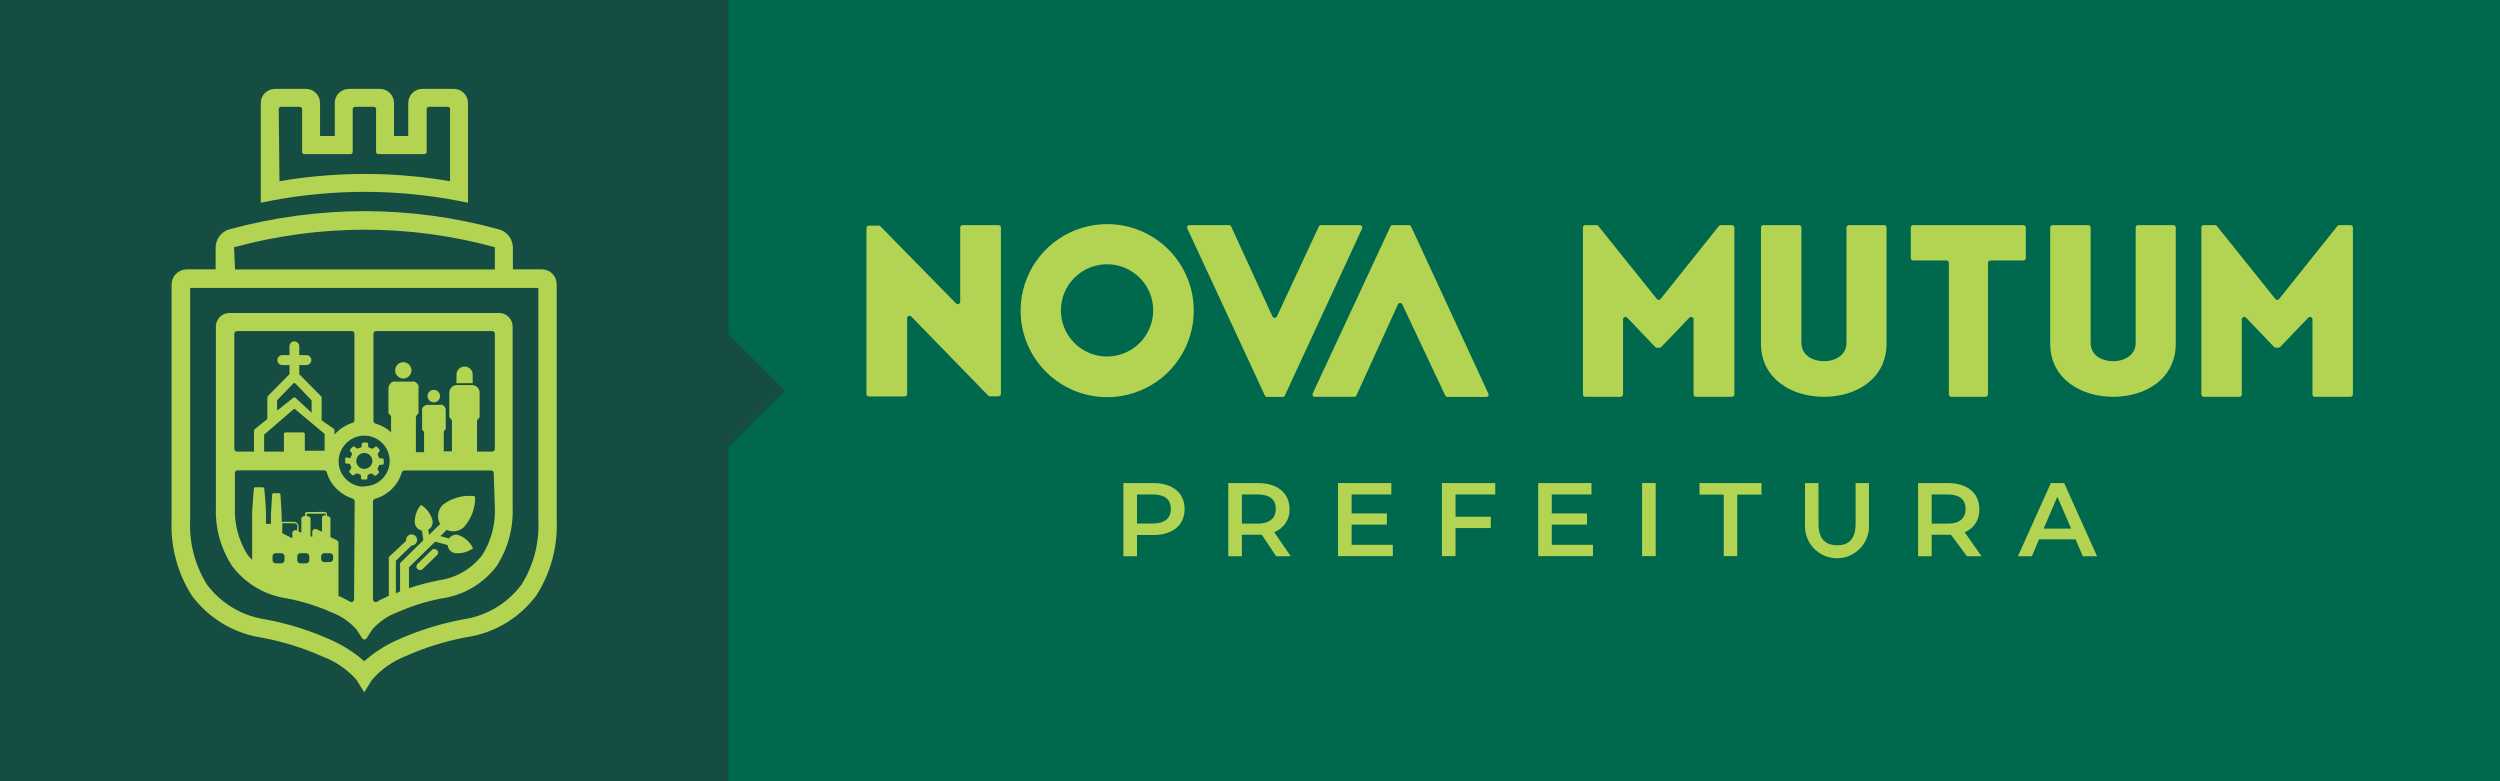
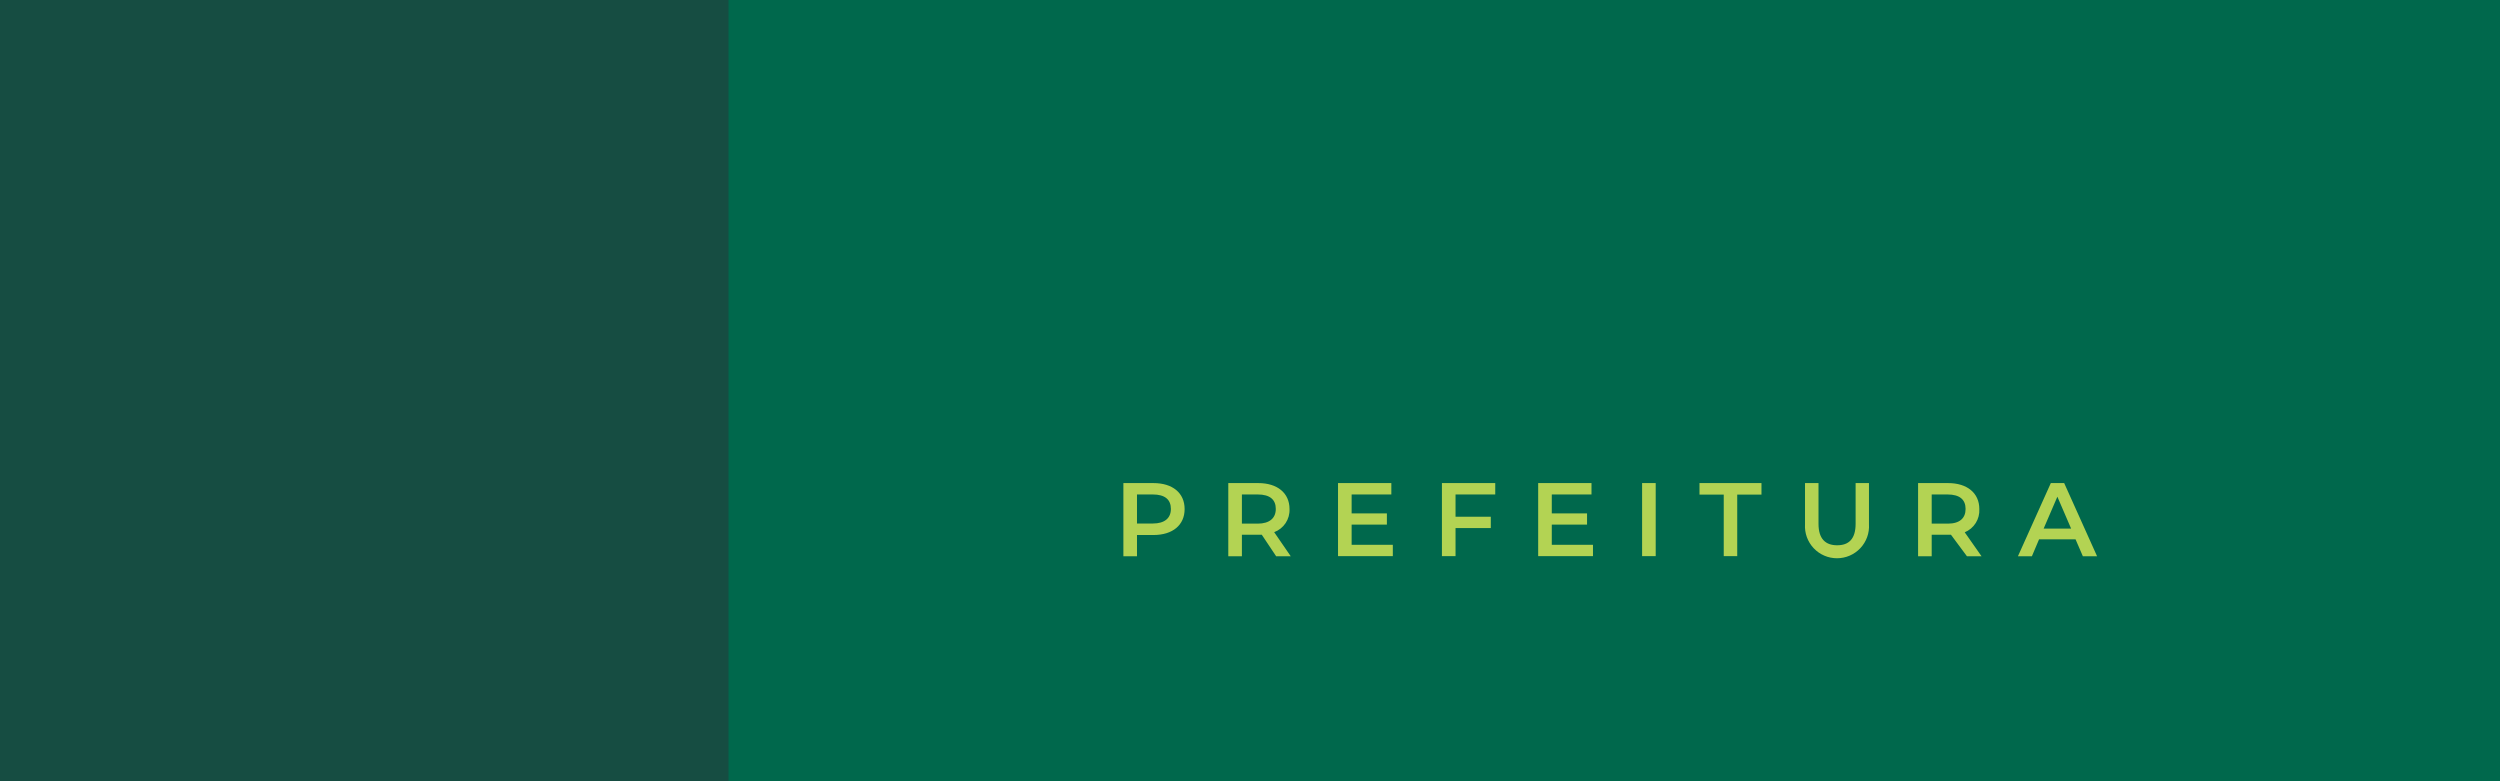
<svg xmlns="http://www.w3.org/2000/svg" width="192" height="60" viewBox="0 0 192 60" fill="none">
  <path d="M192 0H55.275V60H192V0Z" fill="#00684C" />
  <path d="M55.95 0H0V60H55.95V0Z" fill="#164D42" />
-   <path fill-rule="evenodd" clip-rule="evenodd" d="M55.275 24.987L60.292 30L55.275 35.013V24.987Z" fill="#164D42" />
-   <path fill-rule="evenodd" clip-rule="evenodd" d="M27.999 14.734C26.812 14.734 25.615 14.791 24.427 14.905C23.222 15.013 22.024 15.181 20.836 15.408L20.028 15.57V7.908C20.026 7.767 20.053 7.627 20.107 7.496C20.161 7.366 20.241 7.248 20.342 7.149C20.441 7.048 20.559 6.967 20.689 6.912C20.82 6.856 20.96 6.827 21.102 6.826H23.506C23.647 6.827 23.787 6.856 23.918 6.912C24.048 6.967 24.166 7.048 24.265 7.149C24.466 7.351 24.578 7.624 24.579 7.908V10.443H25.71V7.908C25.708 7.767 25.735 7.627 25.788 7.496C25.842 7.366 25.922 7.248 26.023 7.149C26.122 7.048 26.24 6.967 26.371 6.912C26.501 6.856 26.642 6.827 26.783 6.826H29.187C29.329 6.827 29.469 6.856 29.599 6.912C29.73 6.967 29.848 7.048 29.947 7.149C30.147 7.351 30.26 7.624 30.261 7.908V10.443H31.353V7.908C31.353 7.764 31.382 7.621 31.438 7.487C31.494 7.354 31.577 7.234 31.68 7.133C31.784 7.032 31.907 6.953 32.041 6.9C32.176 6.847 32.32 6.822 32.465 6.826H34.868C35.01 6.827 35.15 6.856 35.281 6.912C35.411 6.967 35.529 7.048 35.628 7.149C35.829 7.351 35.941 7.624 35.942 7.908V15.57L35.125 15.408C33.947 15.181 32.757 15.013 31.562 14.905C30.375 14.791 29.187 14.734 27.999 14.734ZM21.455 8.259C21.424 8.292 21.406 8.337 21.406 8.383L21.463 13.918C22.413 13.756 23.363 13.623 24.313 13.538C25.548 13.415 26.783 13.358 28.018 13.358C29.253 13.356 30.486 13.416 31.714 13.538C32.664 13.623 33.614 13.756 34.564 13.918V8.383C34.564 8.337 34.547 8.292 34.515 8.259C34.483 8.225 34.44 8.205 34.393 8.203H32.94C32.894 8.205 32.85 8.225 32.818 8.259C32.786 8.292 32.769 8.337 32.769 8.383V11.668C32.766 11.714 32.746 11.758 32.713 11.789C32.679 11.821 32.634 11.839 32.588 11.839H29.054C29.009 11.839 28.965 11.821 28.933 11.789C28.901 11.757 28.883 11.713 28.883 11.668V8.383C28.883 8.337 28.865 8.292 28.833 8.259C28.802 8.225 28.758 8.205 28.712 8.203H27.258C27.212 8.205 27.169 8.225 27.137 8.259C27.105 8.292 27.087 8.337 27.087 8.383V11.668C27.085 11.714 27.065 11.758 27.031 11.789C26.997 11.821 26.953 11.839 26.907 11.839H23.382C23.359 11.84 23.335 11.836 23.314 11.829C23.292 11.82 23.272 11.808 23.255 11.792C23.238 11.776 23.224 11.757 23.215 11.736C23.206 11.714 23.201 11.691 23.201 11.668V8.383C23.201 8.337 23.184 8.292 23.152 8.259C23.12 8.225 23.077 8.205 23.03 8.203H21.577C21.531 8.205 21.487 8.225 21.455 8.259ZM38.727 24.116C38.854 24.168 38.97 24.245 39.068 24.342V24.351C39.164 24.447 39.241 24.561 39.293 24.686C39.345 24.812 39.372 24.947 39.371 25.082V38.924C39.445 40.507 39.03 42.074 38.184 43.415C37.685 44.094 37.056 44.668 36.333 45.103C35.611 45.538 34.809 45.826 33.975 45.95C32.77 46.173 31.597 46.54 30.479 47.041C29.744 47.314 29.091 47.768 28.579 48.361L28.161 49.016C28.14 49.045 28.114 49.069 28.082 49.086C28.051 49.102 28.016 49.111 27.98 49.111C27.946 49.11 27.913 49.101 27.883 49.085C27.853 49.068 27.828 49.044 27.809 49.016L27.391 48.361C26.876 47.771 26.224 47.318 25.491 47.041C24.373 46.54 23.199 46.173 21.995 45.95C21.16 45.826 20.359 45.538 19.636 45.103C18.914 44.668 18.285 44.094 17.786 43.415C16.933 42.077 16.512 40.509 16.579 38.924V25.082C16.579 24.945 16.605 24.809 16.657 24.682C16.71 24.555 16.786 24.439 16.883 24.342C16.979 24.245 17.093 24.169 17.218 24.117C17.344 24.064 17.479 24.038 17.615 24.038H38.326C38.464 24.038 38.6 24.064 38.727 24.116ZM18.053 25.489C18.015 25.527 17.995 25.579 17.995 25.633V34.481C17.997 34.533 18.019 34.583 18.056 34.62C18.093 34.656 18.142 34.678 18.194 34.681H19.506V33.105C19.506 33.074 19.513 33.044 19.526 33.016C19.539 32.988 19.558 32.963 19.581 32.943L20.532 32.184V30.541C20.532 30.511 20.539 30.48 20.552 30.452C20.565 30.425 20.584 30.4 20.608 30.38L22.232 28.737V28.035H21.681C21.58 28.035 21.484 27.995 21.412 27.924C21.341 27.852 21.301 27.756 21.301 27.655C21.301 27.554 21.341 27.458 21.412 27.387C21.484 27.315 21.58 27.275 21.681 27.275H22.232V26.658C22.224 26.604 22.227 26.549 22.242 26.496C22.256 26.443 22.283 26.394 22.318 26.352C22.354 26.31 22.398 26.277 22.448 26.254C22.498 26.231 22.552 26.219 22.608 26.219C22.662 26.219 22.717 26.231 22.767 26.254C22.817 26.277 22.861 26.31 22.897 26.352C22.932 26.394 22.958 26.443 22.973 26.496C22.988 26.549 22.991 26.604 22.983 26.658V27.275H23.534C23.635 27.275 23.731 27.315 23.802 27.387C23.874 27.458 23.914 27.554 23.914 27.655C23.914 27.756 23.874 27.852 23.802 27.924C23.731 27.995 23.635 28.035 23.534 28.035H22.983V28.737L24.607 30.38C24.632 30.396 24.653 30.417 24.669 30.441C24.686 30.466 24.697 30.493 24.702 30.522V32.279L25.652 32.943C25.676 32.977 25.689 33.016 25.691 33.057V33.37C25.733 33.315 25.781 33.264 25.833 33.218C26.182 32.873 26.609 32.616 27.078 32.468C27.119 32.456 27.154 32.431 27.18 32.397C27.206 32.363 27.22 32.321 27.22 32.279V25.633C27.22 25.579 27.199 25.527 27.162 25.489C27.125 25.45 27.074 25.427 27.021 25.424H18.194C18.141 25.427 18.09 25.45 18.053 25.489ZM22.608 31.403C22.588 31.403 22.569 31.411 22.555 31.424L20.285 33.38V34.681H21.805V33.332C21.805 33.301 21.816 33.271 21.837 33.248C21.859 33.225 21.888 33.211 21.919 33.209H23.296C23.327 33.211 23.356 33.225 23.378 33.248C23.399 33.271 23.41 33.301 23.41 33.332V34.614H24.93V33.323L22.66 31.424C22.646 31.411 22.627 31.403 22.608 31.403ZM21.282 30.741V31.538L22.546 30.532C22.564 30.519 22.585 30.512 22.608 30.512C22.63 30.512 22.651 30.519 22.669 30.532L23.933 31.699V30.75L22.669 29.43C22.651 29.424 22.631 29.424 22.612 29.43C22.602 29.426 22.59 29.424 22.579 29.424C22.567 29.424 22.556 29.426 22.546 29.43L21.282 30.741ZM25.51 43.099C25.556 43.055 25.584 42.994 25.586 42.931V42.722C25.584 42.658 25.556 42.597 25.51 42.553C25.464 42.509 25.403 42.484 25.339 42.484H24.902C24.839 42.484 24.779 42.509 24.734 42.554C24.689 42.598 24.664 42.659 24.664 42.722V42.931C24.664 42.993 24.689 43.054 24.734 43.098C24.779 43.143 24.839 43.168 24.902 43.168H25.339C25.403 43.168 25.464 43.143 25.51 43.099ZM25.035 39.56V39.427L25.006 39.541C25.006 39.541 25.025 39.456 24.949 39.456H23.61H23.562V39.627C23.724 39.646 23.847 39.722 23.847 39.807V41.174L23.98 41.241V40.851C23.982 40.811 23.993 40.772 24.013 40.738C24.033 40.703 24.061 40.673 24.094 40.652C24.13 40.631 24.171 40.62 24.213 40.62C24.255 40.62 24.296 40.631 24.332 40.652L24.731 40.842V39.741C24.731 39.646 24.864 39.56 25.035 39.56ZM23.752 43.025V42.722C23.75 42.658 23.723 42.597 23.677 42.553C23.631 42.509 23.569 42.484 23.505 42.484H23.068C23.005 42.484 22.945 42.509 22.9 42.554C22.856 42.598 22.831 42.659 22.831 42.722V43.025C22.831 43.088 22.856 43.149 22.9 43.193C22.945 43.238 23.005 43.263 23.068 43.263H23.505C23.569 43.263 23.631 43.238 23.677 43.194C23.723 43.15 23.75 43.089 23.752 43.025ZM22.683 40.715C22.725 40.715 22.766 40.726 22.802 40.747V40.718C22.822 40.605 22.834 40.491 22.84 40.377C22.832 40.326 22.807 40.28 22.769 40.245C22.731 40.211 22.682 40.19 22.631 40.187H21.681V40.956L22.147 41.184L22.451 41.336V40.946C22.452 40.906 22.463 40.867 22.483 40.833C22.503 40.798 22.531 40.768 22.565 40.747C22.601 40.726 22.642 40.715 22.683 40.715ZM21.852 43.025V42.722C21.85 42.658 21.823 42.597 21.776 42.553C21.73 42.509 21.669 42.484 21.605 42.484H21.168C21.105 42.484 21.045 42.509 21 42.554C20.956 42.598 20.931 42.659 20.931 42.722V43.025C20.931 43.088 20.956 43.149 21 43.193C21.045 43.238 21.105 43.263 21.168 43.263H21.605C21.669 43.263 21.73 43.238 21.776 43.194C21.823 43.15 21.85 43.089 21.852 43.025ZM27.165 46.14C27.183 46.108 27.192 46.072 27.192 46.035L27.239 38.497C27.239 38.453 27.226 38.41 27.2 38.374C27.175 38.338 27.138 38.312 27.097 38.298C26.628 38.15 26.201 37.893 25.852 37.548C25.494 37.191 25.233 36.751 25.092 36.266C25.078 36.224 25.051 36.188 25.015 36.162C24.979 36.137 24.936 36.123 24.892 36.123H18.242C18.216 36.123 18.19 36.129 18.166 36.139C18.141 36.149 18.119 36.163 18.101 36.182C18.082 36.2 18.068 36.222 18.058 36.247C18.047 36.271 18.042 36.297 18.042 36.323V38.896C17.977 40.191 18.308 41.477 18.992 42.579C19.103 42.729 19.227 42.869 19.363 42.997V41.288V40.889V39.351C19.392 38.763 19.496 37.519 19.496 37.519C19.5 37.492 19.515 37.468 19.535 37.45C19.556 37.433 19.583 37.424 19.61 37.424H20.189C20.215 37.426 20.239 37.436 20.258 37.453C20.277 37.471 20.29 37.494 20.294 37.519L20.296 37.537L20.299 37.566L20.299 37.566C20.322 37.798 20.427 38.829 20.427 39.351V40.234H20.807V39.532L20.902 37.975C20.907 37.946 20.922 37.921 20.945 37.903C20.968 37.885 20.997 37.877 21.026 37.88H21.434C21.46 37.882 21.484 37.892 21.503 37.909C21.522 37.926 21.534 37.95 21.539 37.975L21.634 39.589V40.073H22.584C22.664 40.075 22.742 40.105 22.804 40.156C22.866 40.208 22.909 40.279 22.926 40.358V40.823L23.144 40.908V39.807C23.144 39.712 23.268 39.627 23.429 39.627V39.446C23.439 39.323 23.543 39.323 23.61 39.323H24.246C24.49 39.307 24.734 39.307 24.978 39.323C25.016 39.332 25.051 39.353 25.075 39.385C25.099 39.416 25.112 39.454 25.111 39.494V39.627C25.263 39.646 25.377 39.722 25.377 39.807V41.25L25.861 41.487C25.902 41.507 25.936 41.538 25.96 41.577C25.983 41.616 25.995 41.66 25.994 41.706V45.731V45.798H26.09L26.669 46.092L26.887 46.215C26.918 46.234 26.952 46.243 26.987 46.243C27.023 46.243 27.057 46.234 27.087 46.215C27.119 46.198 27.146 46.172 27.165 46.14ZM26.855 37.039C27.175 37.258 27.554 37.375 27.942 37.377L27.98 37.348C28.3 37.348 28.616 37.269 28.898 37.118C29.18 36.967 29.421 36.749 29.599 36.483C29.777 36.217 29.886 35.911 29.918 35.593C29.949 35.274 29.901 34.953 29.779 34.657C29.656 34.361 29.462 34.101 29.215 33.898C28.967 33.695 28.674 33.556 28.36 33.493C28.045 33.431 27.721 33.447 27.414 33.539C27.108 33.632 26.829 33.799 26.602 34.025C26.322 34.294 26.129 34.639 26.047 35.019C25.965 35.398 25.997 35.792 26.142 36.152C26.285 36.513 26.534 36.821 26.855 37.039ZM37.053 42.608C37.737 41.505 38.069 40.22 38.003 38.924L37.918 36.332C37.918 36.305 37.913 36.279 37.902 36.254C37.891 36.229 37.876 36.207 37.856 36.188C37.837 36.169 37.813 36.155 37.788 36.145C37.763 36.136 37.736 36.132 37.709 36.133H31.058C31.014 36.133 30.971 36.146 30.936 36.172C30.9 36.197 30.873 36.234 30.859 36.275C30.718 36.757 30.457 37.195 30.099 37.548C29.733 37.909 29.282 38.173 28.788 38.316C28.745 38.329 28.708 38.356 28.682 38.392C28.656 38.428 28.643 38.472 28.645 38.516V46.035C28.644 46.072 28.654 46.108 28.672 46.14C28.69 46.172 28.717 46.198 28.75 46.215C28.782 46.234 28.817 46.243 28.854 46.243C28.891 46.243 28.927 46.234 28.959 46.215L29.13 46.111C29.214 46.071 29.295 46.03 29.376 45.99L29.377 45.99L29.378 45.989L29.378 45.989L29.379 45.989L29.379 45.989L29.379 45.989L29.379 45.989L29.379 45.989C29.543 45.908 29.702 45.829 29.861 45.76V42.911C29.853 42.874 29.853 42.835 29.861 42.798C29.881 42.762 29.907 42.73 29.937 42.703L30.089 42.57L31.182 41.544C31.178 41.519 31.178 41.494 31.182 41.468C31.182 41.384 31.207 41.301 31.254 41.231C31.301 41.161 31.368 41.106 31.446 41.074C31.524 41.041 31.61 41.033 31.693 41.049C31.776 41.066 31.852 41.107 31.912 41.166C31.971 41.226 32.012 41.302 32.029 41.385C32.045 41.468 32.037 41.554 32.004 41.632C31.972 41.71 31.917 41.777 31.847 41.824C31.777 41.871 31.694 41.896 31.609 41.896L30.403 43.063V45.57L30.726 45.418V43.415C30.716 43.364 30.716 43.313 30.726 43.263C30.796 43.166 30.879 43.08 30.973 43.006L32.512 41.487L32.407 40.756C32.309 40.733 32.215 40.691 32.132 40.633C31.986 40.525 31.887 40.365 31.856 40.187C31.829 39.693 31.985 39.206 32.294 38.82C32.308 38.806 32.326 38.799 32.346 38.799C32.365 38.799 32.384 38.806 32.398 38.82C32.813 39.093 33.109 39.514 33.224 39.997C33.248 40.171 33.204 40.348 33.101 40.491C33.046 40.568 32.975 40.633 32.892 40.681L32.949 41.079L33.804 40.244C33.683 40.041 33.627 39.806 33.643 39.57C33.657 39.263 33.79 38.974 34.013 38.763C34.686 38.251 35.528 38.013 36.369 38.098C36.402 38.098 36.433 38.111 36.457 38.134C36.48 38.157 36.493 38.189 36.493 38.222C36.495 39.069 36.176 39.887 35.6 40.51C35.374 40.713 35.077 40.819 34.773 40.804C34.611 40.801 34.452 40.762 34.308 40.69L33.823 41.174L34.469 41.355C34.527 41.285 34.594 41.224 34.669 41.174C34.822 41.079 35.005 41.045 35.182 41.079C35.658 41.246 36.054 41.585 36.293 42.029C36.307 42.043 36.314 42.061 36.314 42.081C36.314 42.1 36.307 42.119 36.293 42.133C35.887 42.417 35.389 42.539 34.897 42.475C34.725 42.428 34.576 42.32 34.479 42.171C34.424 42.074 34.389 41.968 34.374 41.858L33.424 41.601L31.41 43.566V45.171C32.168 44.917 32.943 44.714 33.728 44.563C35.052 44.377 36.247 43.673 37.053 42.608ZM37.939 34.623C37.978 34.586 38.001 34.535 38.003 34.481V25.633C38.004 25.603 37.998 25.573 37.985 25.546C37.973 25.518 37.955 25.494 37.932 25.474C37.91 25.454 37.883 25.44 37.855 25.431C37.826 25.422 37.796 25.42 37.766 25.424H28.883C28.856 25.424 28.829 25.43 28.804 25.44C28.779 25.451 28.757 25.466 28.738 25.486C28.72 25.505 28.705 25.529 28.696 25.554C28.686 25.579 28.682 25.606 28.683 25.633V32.326C28.681 32.37 28.694 32.414 28.72 32.45C28.746 32.486 28.783 32.513 28.826 32.525C29.23 32.639 29.605 32.836 29.928 33.105L30.032 33.228V31.965L29.833 31.728V29.829C29.834 29.754 29.85 29.68 29.88 29.611C29.909 29.543 29.951 29.482 30.004 29.43C30.056 29.379 30.117 29.337 30.184 29.307C30.256 29.293 30.331 29.293 30.403 29.307H31.619C31.688 29.293 31.759 29.293 31.828 29.307C31.898 29.337 31.962 29.379 32.018 29.43C32.068 29.484 32.109 29.545 32.141 29.611C32.156 29.683 32.156 29.757 32.141 29.829V31.728L31.942 31.965V34.728H32.569V33.181L32.417 33V31.548C32.407 31.488 32.407 31.427 32.417 31.367C32.443 31.314 32.478 31.266 32.522 31.225C32.606 31.143 32.718 31.096 32.835 31.092H33.785C33.841 31.078 33.9 31.078 33.956 31.092C34.012 31.114 34.063 31.146 34.108 31.187C34.145 31.23 34.177 31.278 34.203 31.329C34.222 31.384 34.231 31.442 34.232 31.5V32.953L34.08 33.133V34.661H34.707V32.279L34.507 32.041V30.142C34.509 29.992 34.571 29.849 34.678 29.744C34.728 29.689 34.79 29.647 34.859 29.62C34.928 29.59 35.002 29.574 35.077 29.573H36.265C36.34 29.574 36.414 29.59 36.483 29.62C36.619 29.68 36.728 29.788 36.787 29.924C36.818 29.993 36.834 30.067 36.835 30.142V32.041L36.635 32.279V34.681H37.794C37.848 34.681 37.9 34.66 37.939 34.623ZM42.431 21.029C42.324 20.92 42.197 20.834 42.056 20.776C41.916 20.717 41.766 20.687 41.614 20.687H39.39V19.035C39.391 18.718 39.291 18.409 39.105 18.152C38.914 17.891 38.639 17.703 38.326 17.62C34.963 16.691 31.489 16.218 27.999 16.215C24.494 16.221 21.006 16.691 17.624 17.611C17.315 17.698 17.043 17.885 16.851 18.143C16.659 18.4 16.556 18.714 16.56 19.035V20.687H14.337C14.032 20.689 13.74 20.811 13.523 21.025C13.307 21.24 13.183 21.531 13.178 21.835V39.94C13.092 41.983 13.632 44.003 14.726 45.731C15.37 46.602 16.18 47.338 17.11 47.895C18.039 48.452 19.07 48.82 20.142 48.978C21.743 49.277 23.302 49.764 24.788 50.43C25.786 50.803 26.677 51.416 27.381 52.215L27.971 53.165L28.569 52.215C29.267 51.404 30.155 50.778 31.153 50.392C32.642 49.727 34.205 49.239 35.809 48.94C36.88 48.784 37.91 48.416 38.838 47.859C39.766 47.301 40.574 46.565 41.215 45.693C42.302 43.977 42.839 41.969 42.754 39.94V21.835C42.757 21.534 42.641 21.244 42.431 21.029ZM17.976 19.035C17.975 19.019 17.975 19.003 17.976 18.987C21.24 18.099 24.607 17.646 27.989 17.639C31.373 17.637 34.741 18.091 38.003 18.987C38.005 19.006 38.005 19.025 38.003 19.044V20.696H18.052L17.976 19.035ZM41.347 39.921C41.433 41.672 40.982 43.407 40.055 44.896C39.516 45.618 38.838 46.226 38.062 46.686C37.286 47.145 36.426 47.447 35.533 47.573C33.819 47.897 32.148 48.419 30.555 49.13C29.615 49.547 28.744 50.104 27.971 50.782C27.2 50.1 26.328 49.543 25.386 49.13C23.796 48.419 22.129 47.896 20.417 47.573C19.524 47.447 18.665 47.145 17.889 46.686C17.113 46.226 16.435 45.618 15.895 44.896C14.968 43.407 14.518 41.672 14.603 39.921V22.111H41.347V39.921ZM29.377 35.696H29.168C29.148 35.702 29.131 35.713 29.117 35.728C29.104 35.743 29.095 35.762 29.092 35.782C29.071 35.84 29.045 35.898 29.016 35.953C29.004 35.971 28.998 35.992 28.998 36.014C28.998 36.036 29.004 36.058 29.016 36.076L29.083 36.181C29.099 36.201 29.108 36.226 29.108 36.252C29.108 36.278 29.099 36.303 29.083 36.323L28.988 36.418L28.883 36.513C28.864 36.528 28.841 36.537 28.817 36.537C28.792 36.537 28.769 36.528 28.75 36.513L28.579 36.38C28.56 36.371 28.539 36.366 28.517 36.366C28.496 36.366 28.475 36.371 28.455 36.38L28.294 36.446C28.274 36.452 28.257 36.463 28.243 36.478C28.23 36.493 28.221 36.512 28.218 36.532V36.741C28.212 36.764 28.198 36.785 28.18 36.8C28.161 36.816 28.138 36.825 28.113 36.826H27.828C27.804 36.825 27.781 36.816 27.762 36.8C27.743 36.785 27.73 36.764 27.724 36.741V36.532C27.718 36.51 27.707 36.491 27.692 36.474C27.677 36.458 27.659 36.445 27.638 36.437L27.467 36.37C27.451 36.358 27.431 36.351 27.41 36.351C27.39 36.351 27.369 36.358 27.353 36.37L27.182 36.484C27.162 36.501 27.137 36.509 27.111 36.509C27.085 36.509 27.06 36.501 27.04 36.484L26.84 36.285C26.826 36.266 26.819 36.242 26.819 36.218C26.819 36.195 26.826 36.171 26.84 36.152L26.963 35.981C26.975 35.963 26.982 35.941 26.982 35.919C26.982 35.898 26.975 35.876 26.963 35.858C26.936 35.803 26.913 35.746 26.897 35.687C26.887 35.668 26.874 35.652 26.857 35.639C26.841 35.626 26.822 35.616 26.802 35.611H26.593C26.569 35.606 26.547 35.593 26.531 35.574C26.515 35.555 26.507 35.531 26.507 35.507V35.231C26.506 35.218 26.507 35.205 26.512 35.192C26.516 35.179 26.523 35.168 26.532 35.158C26.541 35.148 26.551 35.14 26.564 35.135C26.576 35.129 26.589 35.127 26.602 35.127L26.849 35.184C26.871 35.181 26.891 35.173 26.908 35.159C26.925 35.146 26.937 35.128 26.945 35.108C26.96 35.047 26.986 34.989 27.02 34.937C27.03 34.918 27.035 34.897 27.035 34.875C27.035 34.854 27.03 34.833 27.02 34.813L26.897 34.642C26.881 34.624 26.873 34.6 26.873 34.576C26.873 34.552 26.881 34.528 26.897 34.51L27.002 34.405L27.096 34.31C27.115 34.295 27.139 34.286 27.163 34.286C27.187 34.286 27.211 34.295 27.23 34.31L27.401 34.434C27.419 34.446 27.441 34.452 27.462 34.452C27.484 34.452 27.506 34.446 27.524 34.434L27.705 34.367C27.726 34.361 27.744 34.349 27.758 34.332C27.772 34.315 27.78 34.294 27.781 34.272V34.073C27.787 34.049 27.8 34.028 27.819 34.013C27.838 33.998 27.861 33.989 27.885 33.987H28.17C28.195 33.989 28.218 33.998 28.237 34.013C28.255 34.028 28.269 34.049 28.275 34.073V34.282C28.277 34.303 28.286 34.323 28.299 34.34C28.313 34.357 28.331 34.37 28.351 34.377L28.522 34.443C28.54 34.455 28.562 34.461 28.584 34.461C28.606 34.461 28.627 34.455 28.645 34.443L28.807 34.32C28.827 34.304 28.852 34.295 28.878 34.295C28.904 34.295 28.929 34.304 28.95 34.32L29.045 34.424L29.149 34.519C29.163 34.538 29.171 34.562 29.171 34.586C29.171 34.609 29.163 34.633 29.149 34.652L29.026 34.823C29.014 34.841 29.007 34.863 29.007 34.885C29.007 34.907 29.014 34.928 29.026 34.946C29.052 35.002 29.074 35.059 29.092 35.117C29.097 35.138 29.108 35.157 29.123 35.172C29.138 35.187 29.157 35.198 29.178 35.203H29.387C29.41 35.209 29.431 35.222 29.447 35.241C29.462 35.26 29.471 35.283 29.472 35.307V35.592C29.471 35.617 29.46 35.642 29.443 35.661C29.426 35.679 29.402 35.692 29.377 35.696ZM27.745 35.966C27.82 35.996 27.9 36.011 27.98 36.01C28.061 36.01 28.142 35.994 28.217 35.963C28.292 35.932 28.36 35.886 28.417 35.829C28.474 35.772 28.52 35.704 28.551 35.629C28.582 35.554 28.598 35.474 28.598 35.392C28.593 35.23 28.525 35.075 28.408 34.962C28.291 34.848 28.134 34.785 27.971 34.785C27.809 34.787 27.654 34.854 27.54 34.969C27.426 35.084 27.363 35.24 27.363 35.402C27.363 35.483 27.379 35.562 27.41 35.637C27.441 35.711 27.487 35.779 27.544 35.835C27.602 35.892 27.67 35.936 27.745 35.966ZM30.973 29.07C31.319 29.07 31.6 28.789 31.6 28.443C31.6 28.097 31.319 27.817 30.973 27.817C30.627 27.817 30.346 28.097 30.346 28.443C30.346 28.789 30.627 29.07 30.973 29.07ZM33.135 29.976C33.194 29.953 33.256 29.942 33.32 29.943C33.446 29.943 33.566 29.993 33.656 30.082C33.745 30.171 33.795 30.292 33.795 30.418C33.796 30.481 33.785 30.544 33.761 30.602C33.738 30.661 33.703 30.714 33.659 30.759C33.615 30.805 33.562 30.84 33.504 30.865C33.445 30.889 33.383 30.902 33.32 30.902C33.191 30.902 33.068 30.851 32.977 30.76C32.886 30.669 32.835 30.546 32.835 30.418C32.835 30.355 32.847 30.292 32.872 30.234C32.897 30.176 32.932 30.123 32.977 30.079C33.023 30.034 33.076 30 33.135 29.976ZM35.685 28.149C35.519 28.149 35.359 28.215 35.242 28.332C35.124 28.45 35.058 28.609 35.058 28.775V29.43H36.303V28.813C36.308 28.729 36.296 28.644 36.267 28.564C36.239 28.484 36.194 28.411 36.137 28.349C36.079 28.287 36.009 28.237 35.931 28.203C35.854 28.168 35.77 28.15 35.685 28.149ZM33.424 42.18C33.491 42.191 33.551 42.225 33.596 42.275C33.637 42.33 33.657 42.397 33.653 42.465C33.641 42.531 33.607 42.591 33.557 42.636L32.398 43.766C32.337 43.788 32.269 43.788 32.208 43.766C32.138 43.758 32.074 43.724 32.028 43.671C31.989 43.616 31.972 43.548 31.98 43.481C31.988 43.411 32.022 43.347 32.075 43.301L33.225 42.18C33.289 42.157 33.36 42.157 33.424 42.18Z" fill="#B3D353" />
  <path fill-rule="evenodd" clip-rule="evenodd" d="M86.276 37.101H88.585C90.057 37.101 90.979 37.861 90.979 39.095C90.979 40.329 90.057 41.089 88.585 41.089H87.321V42.722H86.276V37.101ZM87.321 40.206H88.537C89.449 40.206 89.924 39.788 89.924 39.086C89.924 38.383 89.487 37.975 88.537 37.975H87.321V40.206ZM96.641 37.101C98.085 37.101 99.035 37.851 99.035 39.095C99.052 39.477 98.946 39.855 98.735 40.174C98.523 40.493 98.216 40.736 97.857 40.87L99.13 42.722H98.009L96.907 41.07H95.378V42.722H94.333V37.101H96.641ZM95.378 40.215H96.594C97.506 40.215 97.981 39.788 97.981 39.086C97.981 38.383 97.544 37.975 96.594 37.975H95.378V40.215ZM103.805 40.291H106.513V39.427H103.805V37.975H106.855V37.101H102.76V42.712H106.969V41.839H103.805V40.291ZM111.785 42.712H110.74V37.101H114.835V37.975H111.785V39.684H114.493V40.557H111.785V42.712ZM119.177 40.291H121.885V39.427H119.177V37.975H122.227V37.101H118.132V42.712H122.341V41.839H119.177V40.291ZM126.113 37.101H127.158V42.712H126.113V37.101ZM130.521 37.984H132.383V42.712H133.419V37.984H135.281V37.101H130.521V37.984ZM141.095 41.877C141.998 41.877 142.511 41.383 142.511 40.225V37.101H143.537V40.263C143.558 40.598 143.51 40.934 143.396 41.25C143.282 41.565 143.104 41.855 142.874 42.099C142.644 42.344 142.366 42.539 142.058 42.672C141.749 42.806 141.417 42.874 141.081 42.874C140.745 42.874 140.412 42.806 140.104 42.672C139.796 42.539 139.518 42.344 139.288 42.099C139.058 41.855 138.88 41.565 138.766 41.25C138.652 40.934 138.604 40.598 138.625 40.263V37.101H139.661V40.225C139.661 41.383 140.193 41.877 141.095 41.877ZM152.012 39.095C152.012 37.851 151.062 37.101 149.618 37.101H147.309V42.722H148.354V41.07H149.836L151.062 42.722H152.183L150.891 40.88C151.24 40.736 151.536 40.487 151.737 40.167C151.938 39.847 152.034 39.472 152.012 39.095ZM149.57 40.215H148.354V37.975H149.57C150.52 37.975 150.957 38.383 150.957 39.086C150.957 39.788 150.511 40.215 149.599 40.215H149.57ZM157.503 37.101H158.529L161.056 42.722H159.964L159.403 41.421H156.6L156.049 42.722H154.976L157.503 37.101ZM158.006 38.146L156.952 40.595H159.061L158.006 38.146Z" fill="#B3D353" />
-   <path fill-rule="evenodd" clip-rule="evenodd" d="M81.337 18.332C82.43 17.602 83.716 17.212 85.031 17.212C86.795 17.212 88.487 17.912 89.734 19.159C90.981 20.405 91.682 22.095 91.682 23.858C91.682 25.172 91.292 26.457 90.561 27.55C89.83 28.643 88.792 29.494 87.576 29.997C86.361 30.5 85.024 30.632 83.734 30.376C82.444 30.119 81.259 29.486 80.329 28.557C79.399 27.628 78.765 26.443 78.509 25.154C78.252 23.865 78.384 22.529 78.887 21.315C79.391 20.1 80.243 19.062 81.337 18.332ZM83.06 26.788C83.644 27.176 84.33 27.382 85.031 27.38C85.97 27.377 86.869 27.003 87.531 26.339C88.194 25.675 88.566 24.776 88.566 23.839C88.566 23.138 88.358 22.453 87.968 21.87C87.578 21.288 87.024 20.834 86.376 20.566C85.728 20.299 85.015 20.229 84.327 20.366C83.639 20.504 83.008 20.842 82.513 21.338C82.017 21.834 81.681 22.466 81.545 23.154C81.409 23.841 81.481 24.554 81.751 25.201C82.02 25.847 82.476 26.4 83.06 26.788ZM133.01 17.288H132.155C132.128 17.287 132.101 17.292 132.076 17.304C132.051 17.316 132.029 17.333 132.013 17.355L127.538 22.956C127.522 22.979 127.5 22.997 127.476 23.011C127.451 23.024 127.423 23.031 127.395 23.032C127.366 23.033 127.336 23.026 127.31 23.013C127.283 23 127.26 22.98 127.243 22.956L122.75 17.355C122.733 17.332 122.712 17.314 122.687 17.303C122.662 17.291 122.634 17.286 122.607 17.288H121.752C121.704 17.288 121.658 17.307 121.624 17.341C121.59 17.375 121.571 17.421 121.571 17.468V30.285C121.57 30.309 121.574 30.334 121.582 30.357C121.591 30.38 121.604 30.401 121.621 30.419C121.638 30.436 121.658 30.451 121.681 30.46C121.703 30.47 121.727 30.475 121.752 30.475H124.46C124.51 30.475 124.558 30.455 124.594 30.419C124.63 30.384 124.65 30.335 124.65 30.285V24.522C124.648 24.485 124.658 24.449 124.678 24.418C124.699 24.387 124.729 24.364 124.764 24.351C124.799 24.337 124.838 24.334 124.876 24.343C124.913 24.351 124.947 24.371 124.973 24.399L127.12 26.649C127.155 26.685 127.203 26.705 127.253 26.706H127.452C127.477 26.707 127.502 26.702 127.525 26.692C127.548 26.682 127.569 26.668 127.585 26.649L129.742 24.399C129.767 24.372 129.799 24.353 129.834 24.344C129.87 24.336 129.907 24.338 129.942 24.351C129.977 24.363 130.009 24.386 130.031 24.417C130.053 24.448 130.065 24.485 130.065 24.522V30.285C130.065 30.335 130.085 30.384 130.121 30.419C130.156 30.455 130.205 30.475 130.255 30.475H133.01C133.061 30.475 133.109 30.455 133.145 30.419C133.18 30.384 133.2 30.335 133.2 30.285V17.468C133.198 17.42 133.177 17.374 133.141 17.34C133.106 17.307 133.059 17.288 133.01 17.288ZM180.513 17.288H179.658C179.631 17.287 179.604 17.292 179.579 17.304C179.554 17.315 179.533 17.333 179.516 17.354L175.041 22.956C175.024 22.98 175.001 22.999 174.974 23.013C174.948 23.026 174.919 23.032 174.889 23.032C174.861 23.031 174.833 23.024 174.809 23.011C174.784 22.997 174.763 22.979 174.746 22.956L170.253 17.354C170.236 17.333 170.214 17.315 170.189 17.304C170.165 17.292 170.137 17.287 170.11 17.288H169.255C169.206 17.288 169.159 17.307 169.124 17.34C169.089 17.374 169.067 17.42 169.065 17.468V30.285C169.065 30.335 169.085 30.384 169.121 30.419C169.156 30.455 169.205 30.475 169.255 30.475H171.991C172.016 30.475 172.04 30.47 172.063 30.46C172.085 30.45 172.105 30.436 172.122 30.419C172.139 30.401 172.152 30.38 172.161 30.357C172.169 30.334 172.173 30.309 172.172 30.285V24.522C172.172 24.484 172.184 24.448 172.206 24.417C172.228 24.386 172.259 24.363 172.295 24.351C172.329 24.338 172.367 24.335 172.402 24.344C172.438 24.352 172.47 24.372 172.495 24.399L174.651 26.649C174.687 26.684 174.734 26.705 174.784 26.706H174.984C175.034 26.705 175.082 26.684 175.117 26.649L177.274 24.399C177.298 24.372 177.33 24.352 177.366 24.344C177.402 24.335 177.439 24.338 177.473 24.351C177.509 24.363 177.54 24.386 177.563 24.417C177.585 24.448 177.597 24.484 177.597 24.522V30.285C177.595 30.309 177.599 30.334 177.608 30.357C177.616 30.38 177.629 30.401 177.646 30.419C177.663 30.436 177.683 30.45 177.706 30.46C177.728 30.47 177.753 30.475 177.777 30.475H180.513C180.564 30.475 180.612 30.455 180.648 30.419C180.683 30.384 180.703 30.335 180.703 30.285V17.468C180.701 17.42 180.68 17.374 180.645 17.34C180.609 17.307 180.562 17.288 180.513 17.288ZM164.201 17.288H166.899C166.924 17.287 166.949 17.29 166.973 17.299C166.996 17.307 167.018 17.32 167.036 17.337C167.055 17.354 167.07 17.374 167.081 17.396C167.091 17.419 167.098 17.443 167.099 17.468V26.402C167.099 29.07 164.8 30.475 162.291 30.475C159.783 30.475 157.456 29.06 157.456 26.402V17.468C157.458 17.421 157.478 17.377 157.511 17.343C157.544 17.31 157.589 17.29 157.636 17.288H160.372C160.421 17.288 160.468 17.307 160.503 17.34C160.539 17.374 160.56 17.42 160.562 17.468V26.335C160.562 27.323 161.465 27.741 162.301 27.741C163.137 27.741 164.021 27.285 164.021 26.335V17.468C164.021 17.421 164.04 17.375 164.073 17.341C164.107 17.307 164.153 17.288 164.201 17.288ZM155.394 17.288H146.938C146.889 17.288 146.842 17.307 146.807 17.34C146.772 17.374 146.751 17.42 146.748 17.468V19.813C146.748 19.864 146.768 19.912 146.804 19.948C146.839 19.983 146.888 20.003 146.938 20.003H149.484C149.533 20.003 149.58 20.022 149.615 20.055C149.651 20.089 149.672 20.135 149.674 20.184V30.285C149.673 30.309 149.677 30.334 149.685 30.357C149.694 30.38 149.707 30.401 149.724 30.419C149.741 30.436 149.761 30.451 149.784 30.46C149.806 30.47 149.83 30.475 149.855 30.475H152.487C152.537 30.475 152.585 30.455 152.621 30.419C152.657 30.384 152.677 30.335 152.677 30.285V20.184C152.679 20.135 152.7 20.089 152.736 20.055C152.771 20.022 152.818 20.003 152.867 20.003H155.394C155.444 20.003 155.493 19.983 155.528 19.948C155.564 19.912 155.584 19.864 155.584 19.813V17.468C155.581 17.42 155.56 17.374 155.525 17.34C155.49 17.307 155.443 17.288 155.394 17.288ZM141.998 17.288H144.696C144.745 17.288 144.792 17.307 144.827 17.34C144.862 17.374 144.883 17.42 144.886 17.468V26.402C144.886 29.07 142.587 30.475 140.079 30.475C137.57 30.475 135.243 29.07 135.243 26.402V17.468C135.245 17.421 135.265 17.377 135.298 17.343C135.331 17.31 135.376 17.29 135.423 17.288H138.159C138.208 17.288 138.255 17.307 138.29 17.34C138.326 17.374 138.347 17.42 138.349 17.468V26.335C138.349 27.323 139.271 27.741 140.098 27.741C140.924 27.741 141.808 27.285 141.808 26.335V17.468C141.81 17.42 141.831 17.374 141.867 17.34C141.902 17.307 141.949 17.288 141.998 17.288ZM76.68 17.288H73.934C73.886 17.288 73.839 17.307 73.803 17.34C73.768 17.374 73.747 17.42 73.745 17.468V23.165C73.745 23.203 73.734 23.239 73.714 23.271C73.694 23.303 73.665 23.329 73.63 23.345C73.595 23.359 73.556 23.362 73.519 23.354C73.481 23.345 73.448 23.326 73.421 23.298L67.617 17.383C67.6 17.364 67.579 17.35 67.556 17.34C67.533 17.33 67.508 17.325 67.484 17.326H66.733C66.684 17.326 66.637 17.345 66.602 17.378C66.567 17.412 66.545 17.458 66.543 17.506V30.256C66.543 30.307 66.563 30.355 66.599 30.391C66.634 30.426 66.683 30.446 66.733 30.446H69.479C69.529 30.446 69.577 30.426 69.613 30.391C69.649 30.355 69.669 30.307 69.669 30.256V24.437C69.667 24.4 69.677 24.363 69.697 24.332C69.718 24.302 69.748 24.278 69.783 24.266C69.818 24.252 69.857 24.249 69.895 24.257C69.932 24.266 69.966 24.285 69.992 24.313L75.892 30.38C75.908 30.398 75.929 30.413 75.952 30.423C75.975 30.433 76 30.438 76.025 30.437H76.68C76.731 30.437 76.779 30.417 76.815 30.381C76.85 30.346 76.87 30.297 76.87 30.247V17.468C76.868 17.42 76.847 17.374 76.811 17.34C76.776 17.307 76.729 17.288 76.68 17.288ZM104.594 17.373C104.576 17.347 104.552 17.325 104.524 17.31C104.496 17.295 104.464 17.288 104.432 17.288H101.458C101.423 17.287 101.387 17.296 101.357 17.314C101.327 17.333 101.302 17.36 101.287 17.392L98.067 24.304C98.051 24.335 98.026 24.362 97.996 24.38C97.966 24.399 97.931 24.409 97.895 24.408C97.86 24.41 97.825 24.401 97.794 24.382C97.764 24.363 97.74 24.336 97.725 24.304L94.551 17.392C94.535 17.361 94.511 17.334 94.481 17.316C94.45 17.297 94.416 17.288 94.38 17.288H91.35C91.318 17.288 91.286 17.295 91.258 17.31C91.23 17.325 91.206 17.347 91.188 17.373C91.174 17.401 91.166 17.432 91.166 17.464C91.166 17.495 91.174 17.526 91.188 17.554L97.145 30.38C97.16 30.412 97.184 30.439 97.215 30.458C97.245 30.476 97.28 30.486 97.316 30.484H98.504C98.539 30.486 98.575 30.476 98.605 30.458C98.635 30.439 98.66 30.412 98.675 30.38L104.603 17.563C104.617 17.533 104.624 17.5 104.622 17.467C104.621 17.434 104.611 17.402 104.594 17.373ZM106.959 17.288H108.213C108.248 17.289 108.282 17.301 108.311 17.321C108.34 17.341 108.362 17.369 108.375 17.402L114.303 30.218C114.319 30.246 114.327 30.277 114.327 30.308C114.327 30.34 114.319 30.371 114.303 30.399C114.286 30.425 114.262 30.447 114.233 30.462C114.205 30.477 114.174 30.485 114.142 30.484H111.168C111.132 30.486 111.097 30.476 111.067 30.458C111.036 30.439 111.012 30.412 110.997 30.38L107.7 23.383C107.686 23.349 107.662 23.321 107.631 23.301C107.601 23.281 107.566 23.27 107.529 23.269C107.493 23.271 107.458 23.282 107.428 23.302C107.398 23.322 107.374 23.35 107.358 23.383L104.175 30.37C104.16 30.403 104.136 30.43 104.106 30.448C104.075 30.467 104.04 30.476 104.004 30.475H100.983C100.951 30.475 100.92 30.468 100.891 30.453C100.863 30.438 100.839 30.416 100.822 30.389C100.806 30.362 100.797 30.331 100.797 30.299C100.797 30.267 100.806 30.236 100.822 30.209L106.788 17.392C106.803 17.36 106.827 17.333 106.858 17.314C106.888 17.296 106.923 17.287 106.959 17.288Z" fill="#B3D353" />
</svg>